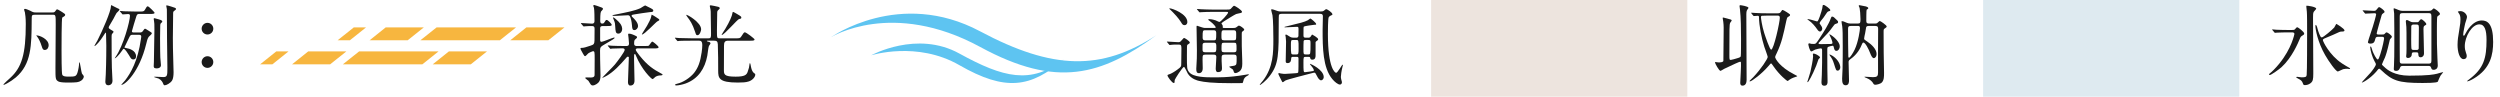
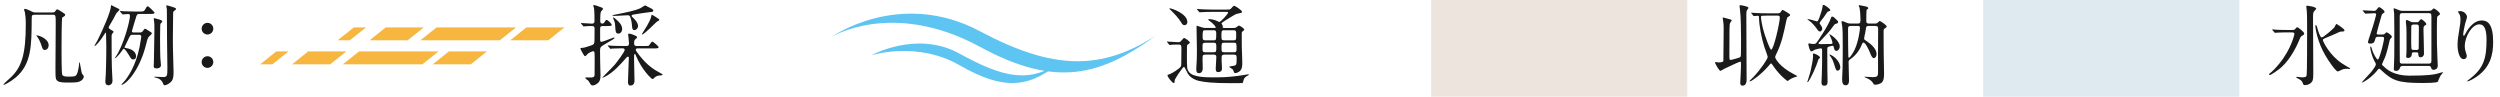
<svg xmlns="http://www.w3.org/2000/svg" viewBox="0 0 359.868 13.916">
  <g fill="#1a1a1a">
    <path d="m7.563 1.789c.153 0 .267 0 .394-.178.165-.241.203-.267.267-.267.102 0 .623.33.724.394.33.216.432.28.432.382 0 .14-.089.19-.14.229-.051.025-.203.14-.28.178-.102.152-.102 4.131-.102 4.703 0 .534 0 3.279.102 3.521.102.229.356.28.979.28.89 0 1.03-.051 1.208-.56.127-.395.241-1.029.241-1.424 0-.013 0-.076.051-.076.089 0 .254 1.373.356 1.614.025.063.267.317.267.395 0 .381-.318.584-.394.635-.369.242-.597.268-2.021.268-.61 0-1.08-.063-1.233-.153-.432-.241-.432-.394-.432-1.944 0-.89.038-5.262.038-6.254 0-1.385 0-1.41-.445-1.41h-2.568c-.445 0-.445.089-.445.75-.025 3.686-.038 6.354-2.288 8.274-.801.674-1.665 1.067-1.703 1.067s-.076-.038-.076-.076.813-.775.953-.902c1.691-1.525 2.262-3.457 2.262-7.779 0-.801-.076-1.475-.127-1.678-.013-.063-.114-.317-.114-.381 0-.089.064-.127.127-.127.127 0 .61.203.712.254.407.216.496.267.839.267h2.415zm-1.551 4.893c-.191-.636-.458-1.144-.648-1.385-.013-.025-.064-.077-.14-.179 0-.025.026-.025.051-.025.419 0 1.729.521 1.729 1.424 0 .254-.14.674-.572.674-.267 0-.33-.229-.419-.509z" />
    <path d="m16.737 1.102c.432.191.458.204.458.293 0 .102-.369.406-.419.482-.14.217-.318.598-.445.826-.102.166-.572.954-.623 1.068-.025.051-.063.127-.063.19 0 .114.076.165.216.254.432.255.483.28.483.382 0 .063-.216.267-.241.33-.038.14-.038.254-.038.395 0 2.707.013 3.151.038 4.436.013.292.089 1.602.089 1.855 0 .585-.458.661-.585.661-.407 0-.445-.343-.445-.521 0-.165.064-.915.064-1.067.076-1.843.076-3.902.076-4.093 0-.267-.038-1.462-.038-1.703 0-.165 0-.19-.051-.19s-.229.305-.28.381c-.496.813-1.157 1.551-1.335 1.551-.064 0 .343-.648.407-.763.75-1.475 1.97-4.245 1.97-5.008 0-.102 0-.14.089-.102.038.013.559.292.674.343zm.572.585c-.051-.051-.051-.063-.051-.076 0-.025.013-.038.038-.038.089 0 .483.051.572.051.572.025 1.144.038 1.741.038h.407c.521 0 .686 0 .813-.203.28-.483.305-.547.445-.547.165 0 .979.864.979.915 0 .178-.254.178-.674.178h-1.449c-.242 0-.394 0-.496.318-.064.19-.648 2.097-.648 2.174 0 .178.178.178.267.178h.801c.305 0 .394-.025.547-.255.089-.127.191-.292.292-.292.064 0 .788.483.877.534.051.025.089.102.089.152 0 .102-.407.419-.458.496-.178.267-.254.571-.343.966-.991 4.105-3.063 5.936-3.559 5.936-.013 0-.038 0-.038-.025.025-.025.47-.509.534-.598.826-1.067 1.843-2.809 2.288-5.948.013-.038.051-.267.051-.355 0-.242-.127-.28-.381-.28h-.826c-.241 0-.343.013-.496.318-.064.127-.712 1.461-.712 1.474 0 .051 0 .089.33.141.305.038 1.335.305 1.335 1.169 0 .178-.076.445-.381.445-.267 0-.331-.077-.623-.585-.14-.241-.585-.94-.763-.94-.076 0-.102.025-.28.305-.394.585-.902 1.067-1.004 1.067-.038 0 .051-.127.115-.229 1.106-1.563 2.059-5.147 2.059-5.897 0-.203-.089-.254-.28-.254-.114 0-.686.051-.763.051-.038 0-.064-.038-.102-.09l-.254-.292zm5.771 6.622c0 .14.089 1.018.089 1.056 0 .355-.305.482-.61.482-.432 0-.432-.19-.432-.368 0-.089.026-.483.026-.56.025-.801.076-3.813.076-4.652 0-.801-.013-1.017-.051-1.194-.013-.051-.051-.306-.051-.344 0-.076.026-.114.102-.114.127.025.445.114.61.165.394.115.521.191.521.331 0 .063-.038.102-.102.14-.14.114-.191.19-.191.471 0 .292-.026 1.537-.026 1.792 0 1.525.026 2.479.038 2.796zm2.084-7.194c.102.038.165.077.165.166 0 .114-.038.127-.229.267-.178.102-.178.229-.178.483 0 .546-.038 2.948-.038 3.444 0 .47.013 2.225.064 3.47.013.19.038.979.038 1.462 0 .432-.051.953-.229 1.207-.254.369-.801.661-1.042.661-.127 0-.165-.063-.216-.203-.076-.216-.254-.56-.661-.763-.102-.051-.661-.178-.661-.229 0-.038.152-.038.191-.038.178 0 .966.051 1.131.051.597 0 .597-.255.597-1.373 0-.038-.051-3.457-.051-4.118 0-1.614-.013-4.08-.025-4.271 0-.076-.089-.407-.089-.483 0-.038.013-.076.076-.076.127 0 1.004.279 1.157.343z" />
    <path d="m29.026 4.127c0-.444.369-.839.839-.839.458 0 .839.369.839.839 0 .483-.394.839-.839.839-.458 0-.839-.368-.839-.839zm0 4.805c0-.445.369-.839.839-.839.458 0 .839.368.839.839 0 .483-.394.839-.839.839-.458 0-.839-.368-.839-.839z" />
    <path d="m86.846 3.747c-.254 0-.458 0-.458.368v1.602c0 .165.013.305.203.305.203 0 1.652-.622 1.805-.622.025 0 .076 0 .076.038 0 .127-.343.305-1.271.852-.724.419-.826.482-.826.991 0 .445 0 .902.013 1.36 0 .305.051 1.855.051 2.198 0 .471-.064.75-.242.979-.127.165-.534.482-.877.482-.153 0-.242-.089-.292-.152-.064-.063-.267-.445-.33-.521-.051-.063-.458-.317-.458-.406 0-.076.165-.076.242-.076s.458.013.547.013c.318 0 .534-.063.559-.344.013-.089.013-2.046.013-2.313 0-1.004 0-1.131-.254-1.131-.051 0-.547.216-.674.317-.076.052-.343.395-.432.395-.114 0-.14-.051-.292-.305-.28-.496-.394-.687-.394-.813 0-.077.165-.077.267-.077.229 0 .585-.114 1.195-.317.318-.114.369-.127.47-.279.102-.165.102-.369.102-2.148 0-.292-.089-.394-.394-.394-.241 0-.763.013-.979.038-.025 0-.153.025-.178.025-.051 0-.076-.038-.114-.089l-.254-.293q-.051-.063-.051-.076c0-.025.025-.038.051-.038.216 0 1.309.089 1.563.089.203 0 .343-.114.343-.343 0-.433 0-1.563-.076-1.945-.013-.038-.102-.241-.102-.292 0-.063.064-.102.153-.102.064 0 .712.229.839.279.331.114.407.152.407.293 0 .076-.254.317-.292.381-.102.203-.102 1.017-.102 1.297 0 .152 0 .419.28.419.153 0 .242-.038.343-.216.153-.241.178-.305.318-.305.165 0 .712.571.712.698 0 .179-.254.179-.674.179h-.534zm4.932 3.215c-.152 0-.267.076-.267.216 0 .114.419.648.534.801 1.182 1.487 2.059 2.021 3.051 2.555.178.102.28.152.28.203 0 .089-.14.102-.203.114-.356.013-.547.038-.839.217-.051.038-.318.317-.394.317-.178 0-1.589-1.398-2.39-3.355-.076-.203-.089-.241-.178-.241-.102 0-.102.038-.102.724 0 .433.064 2.556.064 3.038 0 .19 0 .763-.61.763-.254 0-.33-.254-.33-.495 0-.509.127-3.013.127-3.572 0-.038-.051-.089-.14-.089-.102 0-.153.063-.191.114-.47.534-.877 1.004-1.436 1.538-1.042 1.004-1.932 1.386-2.034 1.386-.013 0-.026-.013-.026-.025 0-.038 1.538-1.538 1.792-1.856.394-.47 1.436-1.868 1.436-2.135 0-.229-.241-.229-.394-.229-.292 0-1.106.025-1.373.038-.038.013-.216.038-.267.038-.038 0-.064-.025-.114-.089l-.241-.293q-.051-.063-.051-.076c0-.025.025-.038.038-.038.089 0 .47.051.559.051.369.013 1.03.038 1.741.038h.305c.178 0 .419 0 .419-.355 0-.089-.025-.471-.064-.801 0-.076-.063-.433-.063-.509 0-.089.025-.114.127-.114.153 0 .356.051.572.14.534.229.585.254.585.382 0 .076-.025.102-.241.292-.114.089-.178.165-.178.623 0 .343.267.343.407.343h1.068c.534 0 .585 0 .674-.089.076-.076.356-.547.47-.547s.902.661.902.801c0 .179-.254.179-.686.179h-2.339zm-.648-4.411c.14.14.712.674.712 1.183 0 .343-.267.597-.508.597-.305 0-.33-.203-.369-.725-.038-.508-.165-1.042-.28-1.232-.076-.127-.152-.178-.318-.178-.28 0-1.487.089-1.729.089-.419 0-.47 0-.47-.063 0-.051.063-.063.547-.152 1.525-.306 2.606-.509 3.47-.891.114-.051.585-.394.699-.394.025 0 .763.381.839.42.127.076.318.165.318.317 0 .19-.203.216-.445.216-.178 0-2.034.293-2.339.344-.165.025-.343.051-.343.19 0 .076.089.165.216.279zm-2.123 2.288c-.394 0-.407-.343-.445-1.004-.013-.318-.038-.598-.178-.902-.14-.318-.153-.344-.153-.382s.026-.038.038-.038c.063 0 .102 0 .369.229.686.585.864.916.915 1.31.051.395-.178.788-.547.788zm5.898-1.982c0 .076-.025.089-.292.229-.203.102-1.856 1.881-2.186 1.881-.026 0-.038-.013-.038-.025 0-.063.648-1.042.75-1.232.203-.369.572-1.03.61-1.373.013-.025.038-.229.051-.229.064 0 .419.229.508.279.534.343.597.381.597.471z" />
-     <path d="m101.918 5.856c-.127 0-.165 0-.165.038 0 .051.102.102.254.127.165.025.267.128.267.217 0 .076-.203.33-.229.381-.089.203-.191 1.195-.229 1.386-.343 1.855-1.297 3.33-3.101 4.004-.381.14-1.03.292-1.373.292-.114 0-.165-.038-.165-.089 0-.089.153-.127.305-.165.826-.178 1.843-.839 2.415-1.538.597-.75.902-1.576 1.106-2.987.051-.33.089-.763.089-1.004 0-.661-.267-.661-.496-.661h-.674c-1.004 0-1.652 0-2.097.025-.038.013-.229.038-.267.038s-.064-.038-.114-.089l-.242-.292c-.025-.038-.051-.063-.051-.076 0-.025.013-.038.038-.038.089 0 .483.038.572.051.572.025 1.144.038 1.741.038h2.479c.369 0 .369-.152.369-.699 0-.407-.038-2.199-.038-2.567 0-.572 0-.623-.038-.902-.013-.076-.102-.407-.102-.483s.064-.102.14-.102c.051 0 1.03.19 1.119.229.063.038.178.089.178.165 0 .103-.102.191-.178.255-.153.14-.191.216-.191.444 0 .395-.038 2.148-.038 2.504 0 1.145 0 1.157.407 1.157h2.25c.534 0 .674 0 .813-.216.369-.585.419-.648.559-.648.178 0 1.385.902 1.385 1.029 0 .178-.254.178-.686.178h-3.127c-.483 0-.585.242-.585.737-.013.547-.013 2.797-.013 3.432 0 .674 0 1.005 1.691 1.005 1.297 0 1.563-.255 1.716-.661.203-.547.229-.712.28-1.145.013-.063.025-.14.051-.14.051 0 .102.178.127.356.013.076.114.852.496 1.093.102.063.153.102.153.203 0 .395-.483.852-.966.991-.407.128-.864.153-1.551.153-2.745 0-2.822-.648-2.822-1.729 0-.903 0-2.708-.051-3.788-.026-.433-.191-.509-.547-.509zm-.991-1.64c0 .229-.203.852-.521.852-.191 0-.216-.063-.356-.508-.381-1.145-.699-1.576-1.144-2.174-.076-.102-.14-.229-.127-.241.076-.127 2.148 1.08 2.148 2.071zm5.109-2.237c.648.382.674.407.674.56s-.114.165-.33.203-2.148 2.288-2.466 2.288c-.013 0-.038-.013-.038-.038 0-.038.458-.725.521-.826.699-1.156.979-1.944 1.004-2.147.025-.166.051-.268.114-.306.051-.013.432.216.521.267z" />
    <path d="m168.03 6.098q-.063-.064-.063-.077c0-.025.025-.038.051-.038.229 0 1.335.09 1.589.09.229 0 .292-.052.47-.255.28-.317.318-.355.381-.355s.813.444.813.674c0 .038-.013.063-.025.076-.038.051-.267.19-.318.229-.076.076-.076.216-.076 1.551 0 1.767 0 1.995.318 2.39.585.75 2.504.75 3.381.75.635 0 2.301.051 4.703-.369.063-.013.356-.076.432-.076.025 0 .076 0 .076.051 0 .013-.013.063-.102.114-.292.153-.445.242-.61.534-.038.076-.114.509-.191.572-.025.013-1.449.013-1.652.013-2.745 0-3.851-.152-4.627-.331-.178-.038-1.093-.254-1.589-1.029-.102-.152-.445-.979-.559-.979-.216 0-1.335 1.792-1.335 1.881-.013.395-.025.433-.14.433-.242 0-.903-.902-.903-1.094 0-.089.14-.127.267-.165.242-.063.839-.419 1.182-.687.534-.394.534-.406.534-.953 0-.292.025-1.805.025-2.135-.013-.433-.076-.496-.432-.496-.025 0-.725-.013-1.068.038-.025 0-.153.025-.178.025-.051 0-.076-.025-.115-.089l-.241-.292zm2.479-2.479c-.216 0-.318-.089-.508-.432-.025-.038-.369-.623-1.195-1.449-.076-.076-.496-.47-.496-.482 0-.051.076-.051.115-.051.254 0 2.491.762 2.491 1.97 0 .203-.114.444-.407.444zm5.961-2.237c.445 0 .547 0 .699-.114.063-.051.369-.445.47-.445.115 0 1.144.636 1.144.877 0 .089-.076.14-.165.165s-.572.114-.674.153c-.254.102-1.424.839-1.691 1.004-.063.038-.432.279-.432.368 0 .038.14.19.153.229.038.064.038.141.038.344 0 .063.064.063.241.063h1.297c.14 0 .28 0 .419-.102.051-.025.292-.241.369-.241.165 0 .762.419.762.571 0 .102-.102.165-.203.242-.152.102-.152.165-.152.381 0 1.767 0 1.957.038 2.848.038.774.038 1.296.038 1.461 0 .547-.114.877-.419 1.106-.14.102-.407.229-.572.229-.14 0-.191-.089-.216-.14-.013-.038-.089-.293-.127-.344-.064-.089-.547-.368-.547-.419 0-.076.635-.127.75-.165.318-.114.318-.204.318-1.119 0-.267 0-.47-.381-.47h-1.385c-.368 0-.394.19-.394.444v.483c0 .14.051.852.051 1.017 0 .229-.025.572-.597.572-.267 0-.305-.318-.305-.521 0-.241.089-1.386.089-1.652 0-.343-.242-.343-.381-.343h-1.195c-.407 0-.407.102-.407.788 0 .165.025.991.025 1.169 0 .699-.458.712-.534.712-.368 0-.394-.279-.394-.636 0-.127.025-.61.038-.725.038-.495.051-.89.051-1.957 0-.471-.051-2.797-.051-3.33 0-.102 0-.178.076-.178.025 0 .648.216.699.229.292.102.458.089.597.089h1.233c.076 0 .153 0 .153-.102 0-.089-.343-.509-.737-.801-.28-.203-.331-.229-.331-.305 0-.064.127-.064.165-.064.127 0 .483.038.89.179.076.025.458.229.547.229.178 0 1.246-1.144 1.246-1.348 0-.102-.076-.102-.241-.102h-1.958c-.305 0-1.156 0-1.602.038-.038 0-.229.025-.267.025-.051 0-.076-.025-.115-.076l-.241-.292q-.063-.063-.063-.089c0-.025.025-.025.051-.025.076 0 .47.038.559.038.356.013 1.017.051 1.741.051h1.83zm-2.974 4.767c-.115 0-.28.013-.356.152-.038.076-.038.14-.038.801 0 .216 0 .419.394.419h1.195c.394 0 .394-.14.394-.737 0-.47 0-.635-.394-.635zm-.013-1.793c-.369 0-.369.103-.369 1.005 0 .203 0 .444.369.444h1.22c.369 0 .369-.089.369-.979 0-.229 0-.471-.369-.471h-1.22zm4.068 1.449c.394 0 .394-.076.394-.852 0-.432 0-.598-.394-.598h-1.335c-.394 0-.394.115-.394.813 0 .496 0 .636.394.636h1.335zm.076 1.716c.369 0 .369-.19.369-.495 0-.788 0-.877-.369-.877h-1.424c-.369 0-.369.089-.369.852 0 .343 0 .521.369.521h1.424z" />
-     <path d="m190.144 1.649c.203 0 .305-.013.47-.14.203-.178.242-.19.318-.19s.864.457.864.75c0 .051-.025.102-.191.152-.14.051-.203.089-.33.241s-.127 2.098-.127 2.428c0 5.021 1.055 5.593 1.182 5.593.229 0 .826-1.17.928-1.17.026 0 .051.014.051.052 0 .025-.051.216-.064.267-.152.585-.229 1.22-.229 1.411 0 .038 0 .178.038.33.013.025.115.42.115.445 0 .241-.14.355-.292.355-.28 0-.775-.394-1.093-.788-1.373-1.64-1.398-4.538-1.398-7.093 0-.279.038-1.64.038-1.957 0-.344-.267-.344-.419-.344h-5.529c-.102 0-.305 0-.381.166-.025.063-.025.725-.025.813 0 4.944 0 6.215-1.246 7.893-.635.864-1.411 1.373-1.449 1.373-.013 0-.038-.025-.038-.051 0-.038.305-.381.458-.572 1.5-1.957 1.5-4.08 1.5-5.999 0-.813-.025-2.835-.127-3.419-.025-.127-.191-.687-.191-.775 0-.051.038-.089.102-.089.076 0 .343.076.458.127.368.14.521.19.813.19h5.796zm-2.186 6.533c-.33 0-.33.076-.33.813 0 1.259 0 1.398.216 1.398.063 0 .597-.076.699-.089.534-.076.585-.076.585-.191 0-.19-.318-.571-.458-.736-.025-.025-.115-.128-.115-.166 0-.013.013-.025.038-.025.063 0 1.957.839 1.957 1.92 0 .241-.203.457-.381.457-.203 0-.407-.279-.496-.444-.305-.598-.343-.661-.483-.661-.051 0-.127.013-.152.025-.635.178-3.724.94-4.029 1.118-.051.025-.28.229-.343.229-.076 0-.102-.038-.191-.229-.165-.317-.47-.928-.47-.966 0-.076.051-.114.115-.114.038 0 .241.051.28.063.229.051.547.051.585.051.229 0 1.576-.102 1.589-.102.14-.013.267-.025.305-.127.038-.089.038-1.386.038-1.983 0-.241-.114-.241-.33-.241h-.432c-.178 0-.28.013-.292.229-.013.242-.025.674-.534.674-.254 0-.254-.178-.254-.305 0-.395.051-2.352.051-2.797 0-.025-.051-.635-.051-.647-.013-.051-.051-.229-.051-.268 0-.063.025-.089.089-.089.076 0 .127.025.585.318.203.127.419.127.521.127h.369c.089 0 .267 0 .318-.229 0-.025.013-.584.013-.877 0-.368 0-.457-.203-.457-.241 0-1.462.076-1.741.076-.038 0-.076 0-.076-.025 0-.051.038-.063.331-.127 1.945-.471 2.542-.61 3.038-.877.051-.025.292-.242.369-.242.051 0 .826.61.826.801 0 .102-.076.102-.28.102-.051 0-1.424.179-1.487.255-.063.063-.063.178-.063 1.258 0 .217.025.344.318.344h.356c.14 0 .28 0 .419-.242.089-.152.115-.203.178-.203.013 0 .839.458.839.661 0 .114-.051.152-.14.203-.076.051-.203.14-.229.229v1.881c0 .229 0 .636-.483.636-.241 0-.267-.153-.305-.306-.025-.102-.152-.102-.28-.102h-.343zm-1.373-.343c.343 0 .343-.089.343-.928 0-1.119 0-1.157-.343-1.157h-.432c-.331 0-.331.076-.331.788 0 1.246.013 1.297.343 1.297h.419zm1.36-2.085c-.102 0-.254 0-.292.152-.025.063-.025 1.043-.025 1.157 0 .699 0 .775.318.775h.356c.331 0 .343 0 .343-1.538 0-.471 0-.547-.318-.547h-.381z" />
    <path d="m250.492 8.881c-.102 0-1.068.432-2.301 1.029-.089.051-.483.293-.521.293-.229 0-.801-1.094-.801-1.208 0-.051.038-.063.076-.063.063 0 .356.051.419.051.216 0 .687 0 .712-.229.013-.089.038-3.75.038-4.144 0-.369.025-.89-.051-1.462-.013-.076-.089-.471-.089-.56 0-.063.064-.063.102-.063.013 0 .47.114.496.127.623.166.699.166.699.318 0 .051-.191.254-.216.317-.114.267-.114.699-.114 4.589 0 .674 0 .75.203.75.102 0 .724-.179.877-.229.407-.114.521-.178.559-.305.038-.102.038-2.047.038-2.529 0-1.31-.025-3.114-.153-4.194-.013-.076-.063-.42-.063-.496 0-.102.025-.127.115-.127s1.169.165 1.169.381c0 .051-.038.103-.165.268-.064.102-.14.203-.14.687 0 1.347.038 7.931.038 9.431 0 .369-.127.813-.585.813-.305 0-.33-.254-.33-.419 0-.141.152-2.733.102-2.924-.013-.076-.063-.102-.114-.102zm1.627-6.94q-.051-.063-.051-.089c0-.013.013-.025.038-.025.089 0 .483.038.559.038.623.038 1.144.051 1.741.051h1.462c.28 0 .369-.038.496-.229.153-.229.165-.254.242-.254.127 0 1.017.571 1.055.648.013.025.013.051.013.076 0 .114-.089.165-.331.305-.076.051-.14.203-.203.509-.432 2.046-.674 3.178-1.36 4.626-.165.344-.254.521-.254.61 0 .216.635 1.424 2.758 2.504.369.19.419.216.419.268 0 .025-.191.076-.229.089-.127.038-.559.178-.864.394-.038.025-.242.203-.292.203-.076 0-1.131-.826-1.996-2.071-.28-.407-.318-.458-.381-.458s-.089.038-.419.42c-.902 1.055-2.364 2.16-2.618 2.16-.038 0-.063-.025-.063-.051 0-.051.47-.47.547-.559 1.131-1.208 2.072-2.645 2.072-2.911 0-.114-.419-1.245-.496-1.475-.394-1.245-.75-3.012-.763-4.258 0-.127-.038-.19-.178-.19-.076 0-.483.038-.547.038-.038 0-.063-.025-.114-.076l-.241-.293zm2.225.306c-.254 0-.712.013-.762.025-.064.025-.102.102-.102.19 0 .114.14 1.246.47 2.275.152.47.801 2.415 1.004 2.415.368 0 1.246-3.94 1.246-4.614 0-.292-.191-.292-.369-.292h-1.487z" />
    <path d="m261.993 8.271c0 .063-.204.216-.229.268-.063.19-.241.711-.318.902-.559 1.397-1.131 2.39-1.233 2.39-.051 0-.051-.038-.051-.051 0-.026.394-1.208.445-1.449.114-.483.381-1.805.381-2.199 0-.051-.026-.279-.026-.33 0-.063.013-.089.115-.089.14 0 .432.152.445.152.153.089.47.279.47.406zm-.051-5.859c.127-.355.407-1.22.407-1.475 0-.114.013-.229.153-.229.178 0 .966.572.966.75 0 .114-.102.14-.267.178-.14.038-.178.102-.724.915-.089.127-.547.636-.547.775 0 .063.038.127.076.165.114.153.305.407.305.636 0 .165-.127.407-.331.407-.089 0-.216-.025-.432-.356-.229-.343-.712-.94-1.22-1.271-.089-.051-.152-.089-.152-.128 0-.025.051-.025.063-.025.191 0 .674.141.877.204.051.013.407.127.445.127.14 0 .267-.369.381-.674zm.661 9.926c-.407 0-.407-.343-.407-.521 0-.166.051-.916.051-1.068.025-.597.038-1.602.038-1.729v-1.792c0-.203-.076-.267-.191-.267s-.623.114-.801.178c-.089.025-.47.267-.547.267-.254 0-.445-.966-.445-1.055 0-.025.038-.114.153-.114.051 0 .241.063.28.076.115.013.267.013.381.013.267 0 .318-.076.75-.725.623-.94 1.424-2.212 1.652-2.911.076-.216.127-.305.203-.305.191 0 .318.127.712.521.14.127.152.152.152.241 0 .178-.025.178-.28.267-.216.063-.254.114-.496.458-.534.737-.674.877-1.919 2.186-.089.09-.115.115-.115.179 0 .114.127.114.343.114.47 0 1.22-.013 1.449-.025.076-.013.216-.025.216-.152 0-.255-.292-.877-.369-1.03-.013-.025-.089-.165-.089-.178s.025-.025.038-.025c.153 0 1.462.928 1.462 1.716 0 .395-.229.661-.47.661-.267 0-.305-.19-.394-.547-.025-.114-.051-.19-.165-.19-.089 0-.508.114-.597.152-.165.063-.165.127-.165.661 0 2.529.013 2.822.038 4.194.013.356 0 .75-.47.75zm2.301-2.631c0 .216-.14.458-.369.458-.241 0-.254-.103-.534-.979-.178-.584-.305-.763-.585-1.169-.076-.114-.076-.127-.076-.165 0-.051.356.102.623.305.635.483.941 1.105.941 1.551zm4.118-5.973c-.229 0-.343.051-.394.19-.025.076-.127.75-.153.89-.025.102-.14.61-.14.725 0 .152.051.19.521.495.534.356 1.271 1.056 1.271 1.717 0 .457-.267.622-.394.622-.229 0-.407-.406-.534-.737-.216-.584-.699-1.512-.966-1.512-.102 0-.165.127-.203.229-.216.533-.635 1.437-1.665 2.16-.191.141-.267.217-.267.42 0 .368.063 2.225.063 2.631 0 .203 0 .712-.483.712-.458 0-.509-.47-.509-.953 0-.203.063-1.208.063-1.449.026-.864.026-2.605.026-3.229 0-1.792-.013-2.313-.076-2.872-.013-.102-.102-.547-.102-.661 0-.063.076-.063.114-.063.102 0 .165.025.699.254.127.051.318.089.483.089h1.055c.356 0 .381-.14.381-.636 0-.571-.076-1.372-.127-1.614-.013-.051-.127-.254-.127-.305 0-.063.063-.089.114-.089.165.025.839.152.915.178.305.102.343.178.343.254 0 .039-.013.077-.051.103-.025.025-.165.089-.178.114-.051.076-.051 1.449-.051 1.627 0 .254.089.368.381.368h.852c.191 0 .254-.013.343-.076.051-.038.292-.292.369-.292.102 0 .991.609.991.788 0 .102-.115.178-.267.279-.178.114-.178.152-.178.572 0 .406.013 2.453.013 2.91 0 .42.051 2.453.051 2.911 0 .509 0 1.042-.305 1.373-.241.254-.813.343-.94.343-.203 0-.241-.063-.381-.305-.089-.141-.419-.483-.852-.648-.127-.051-.343-.127-.343-.178 0-.025.051-.025.076-.025.165 0 .979.063 1.169.063.585 0 .712-.166.712-.648-.026-1.754.013-4.563.013-6.305 0-.254-.051-.419-.419-.419h-.915zm-2.581 0c-.419 0-.419.165-.419.508 0 .534.013 3.598.038 3.902.013.102.025.165.102.165.14 0 .559-.636.813-1.169.534-1.132.763-2.822.763-3.102 0-.305-.165-.305-.331-.305h-.966z" />
  </g>
  <path d="m206.006 0h36.879v13.916h-36.879z" fill="#ede4de" />
  <path d="m329.789 4.318c.331 0 .419 0 .534-.076.051-.038.267-.33.343-.33.127 0 1.017.674 1.017.915 0 .14-.102.203-.216.267-.254.14-.305.217-.407.471-.254.61-1.131 2.72-2.644 4.105-.394.355-1.5 1.131-1.69 1.131-.051 0-.102-.038-.102-.089 0-.076.102-.14.127-.165.216-.14.852-.775 1.335-1.373 1.805-2.211 2.186-4.271 2.186-4.271 0-.241-.216-.241-.368-.241h-.547c-.369 0-1.258.013-1.602.038-.038 0-.229.025-.28.025-.038 0-.064-.025-.102-.089l-.254-.293q-.051-.063-.051-.076c0-.025.025-.038.038-.038.089 0 .47.051.559.051.368.013 1.03.038 1.754.038h.369zm3.623-3.075c0 .089-.318.381-.356.457-.102.19-.102.433-.102.852 0 1.055.038 6.736.038 8.008 0 .902-.063 1.156-.407 1.424-.292.229-.635.267-.788.267-.203 0-.229-.038-.305-.254-.114-.356-.33-.496-.623-.648-.305-.165-.33-.178-.33-.229s.089-.063.127-.063c.102 0 .559.076.648.076.584 0 .686-.076.724-.331.063-.444.063-5.389.063-5.986 0-1.055 0-2.771-.038-3.127-.013-.114-.076-.623-.076-.725 0-.025 0-.127.013-.14.051-.038 1.411.152 1.411.42zm3.699 7.879c.28.178.852.534 1.08.648.026.013.102.051.102.089 0 .063-.102.076-.127.076-.051 0-.241-.038-.28-.038-.063 0-.432.013-.597.063-.127.038-.686.331-.763.331-.28 0-1.284-1.411-1.83-2.364-1.08-1.869-1.398-3.763-1.398-4.144 0-.038 0-.204.051-.204.038 0 .127.103.178.28.026.127.254.979.509 1.411.051.089.127.114.191.114.203 0 1.538-1.132 1.78-1.424.063-.076.216-.42.267-.483.013-.025.025-.038.038-.038s1.169.674 1.169.94c0 .166-.229.166-.432.166s-.305.051-1.182.457c-.178.089-1.169.496-1.322.56-.089.051-.165.102-.178.19-.026.178.991 2.225 2.745 3.368z" fill="#1a1a1a" />
  <path d="m342.929 4.966c.102 0 .254 0 .318-.076.165-.178.203-.229.318-.229.127 0 .737.444.737.623 0 .089-.038.127-.178.267-.102.089-.115.165-.14.267-.381 1.703-.572 2.187-.686 2.479-.063.152-.419.89-.419.953 0 .09.051.141.508.547.229.203 1.271 1.093 3.406 1.093 2.822 0 3.508-.165 4.017-.279.14-.038.75-.229.852-.229.013 0 .025.013.025.025-.038.051-.356.457-.381.482-.038.038-.318.674-.394.877-.178.179-1.792.179-2.199.179-3.521 0-4.347-.344-5.936-1.844-.076-.076-.229-.216-.28-.216-.076 0-.14.063-.178.102s-.229.28-.267.331c-.941 1.067-2.084 1.665-2.084 1.551 0-.063 1.093-1.183 1.284-1.424.229-.267.75-.953.75-1.195 0-.102-.026-.14-.191-.432-.305-.521-.623-1.614-.623-2.009 0-.063.038-.127.076-.127.076 0 .229.572.267.687.115.279.534 1.195.75 1.195.114 0 .254-.445.356-.75.356-1.081.546-2.187.546-2.275 0-.241-.152-.241-.343-.241h-.521c-.229 0-.331.051-.394.279-.114.47-.216.699-.724.699-.115 0-.343-.025-.343-.217 0-.102.229-.774.292-.966.648-1.881.89-2.961.89-3.012 0-.115-.089-.179-.229-.179-.229 0-.903.038-1.119.051-.025 0-.153.013-.178.013-.051 0-.089-.038-.114-.076l-.242-.292c-.038-.051-.063-.063-.063-.089s.025-.025.051-.025c.229 0 1.322.076 1.576.076.191 0 .254-.038.369-.165.267-.331.292-.369.407-.369.076 0 .75.445.75.661 0 .089-.013.114-.229.254-.089.051-.14.128-.178.217-.051.165-.725 2.529-.725 2.644 0 .14.14.165.241.165h.572zm2.924 4.526c-.089 0-.267 0-.343.178-.102.279-.203.534-.61.534-.318 0-.318-.191-.318-.293 0-.063.025-.394.025-.47.038-.877.051-1.576.051-3.19 0-.699 0-3.712-.026-4.297 0-.076-.076-.622-.076-.647 0-.038 0-.114.076-.114.064 0 .559.216.623.241.229.102.394.127.559.127h3.839c.178 0 .318-.038.381-.102.038-.025.241-.254.305-.254.089 0 .89.533.89.8 0 .064-.038.115-.102.153-.013.013-.28.203-.292.241-.051.102-.051 1.843-.051 2.098 0 1.614 0 2.033.076 3.889 0 .153.051.877.051 1.043 0 .495-.368.622-.572.622-.292 0-.33-.127-.394-.33-.076-.229-.216-.229-.394-.229h-3.699zm.025-7.602c-.369 0-.445.089-.445.496v4.589c0 .647 0 1.868.013 1.944.051.216.178.241.432.241h3.673c.33 0 .445-.063.445-.444.013-.902 0-5.352 0-6.355 0-.407-.102-.471-.445-.471h-3.673zm2.008 1.31c.191 0 .229-.013.331-.152.063-.102.191-.28.318-.28.152 0 .724.509.724.699 0 .089-.025.102-.267.242-.14.076-.14.355-.14.47 0 .547.076 3.229.076 3.495 0 .458-.318.572-.47.572-.343 0-.343-.317-.343-.419 0-.293-.102-.293-.343-.293h-.356c-.229 0-.241.14-.254.344-.025.305-.267.47-.534.47-.229 0-.267-.14-.267-.254 0-.051.038-.355.038-.42.013-.203.013-.47.013-.635 0-2.555 0-2.619-.025-3.178 0-.127-.076-.661-.076-.775 0-.063 0-.203.152-.203.089 0 .115.013.394.165.28.152.407.152.559.152zm-.063 3.991c.14 0 .292 0 .343-.19.013-.025.025-2.86.025-3.089 0-.382-.178-.382-.369-.382h-.369c-.165 0-.305.038-.356.217-.013.063-.013 1.69-.013 1.906 0 .19 0 1.322.051 1.411.076.127.241.127.318.127h.369z" fill="#1a1a1a" />
  <path d="m356.896 3.504c-1.08 0-2.097 1.78-2.097 3.127 0 .407.063.636.165.94.089.242.115.344.115.483 0 .419-.343.457-.458.457-.585 0-.864-1.055-.864-2.059 0-.648.102-1.322.229-2.021.178-1.042.191-1.321.191-1.627 0-.444-.076-.635-.165-.787-.025-.052-.216-.306-.216-.331s.153-.089.343-.089c.585 0 .979.509.979.852 0 .152-.229.801-.267.94-.025.102-.28 1.259-.28 1.576 0 .038 0 .178.102.178.063 0 .14-.152.229-.317.14-.279 1.004-1.881 2.339-1.881.788 0 1.64.419 1.64 3.088 0 1.793-.356 3.826-2.771 5.263-.508.305-.864.419-.915.419-.025 0-.051-.013-.051-.038 0-.038.026-.063.318-.279 2.084-1.576 2.466-3.051 2.466-5.644 0-1.398-.254-2.25-1.03-2.25z" fill="#1a1a1a" />
  <path d="m285.463 0h36.879v13.916h-36.879z" fill="#deeaf0" />
  <g fill="#f7b63f">
    <path d="m71.955 5.797h-11.442l2.334-1.853h11.433z" />
    <path d="m78.929 5.797h-5.481l2.323-1.853h5.485z" />
    <path d="m58.687 5.797h-5.485l2.317-1.853h5.49z" />
    <path d="m50.368 5.797h-1.767l2.325-1.853h1.76z" />
    <path d="m60.799 9.256h-11.443l2.334-1.854h11.434z" />
    <path d="m67.772 9.256h-5.481l2.323-1.854h5.485z" />
    <path d="m47.53 9.256h-5.484l2.316-1.854h5.49z" />
    <path d="m39.211 9.256h-1.766l2.324-1.854h1.76z" />
  </g>
  <path d="m166.461 5.067c-7.924 5.77-14.326 7.689-25.354 1.698-12.714-6.908-21.468-1.417-21.468-1.417s9.843-7.015 21.434-.844c10.483 5.585 17.464 5.712 25.388.563" fill="#5ec4f1" />
  <path d="m153.129 8.539c-4.749 4.121-8.414 4.64-15.028.842-6.107-3.517-12.698-1.419-12.698-1.419s6.572-3.636 12.695-.256c6.298 3.462 10.286 4.515 15.03.833" fill="#5ec4f1" />
</svg>